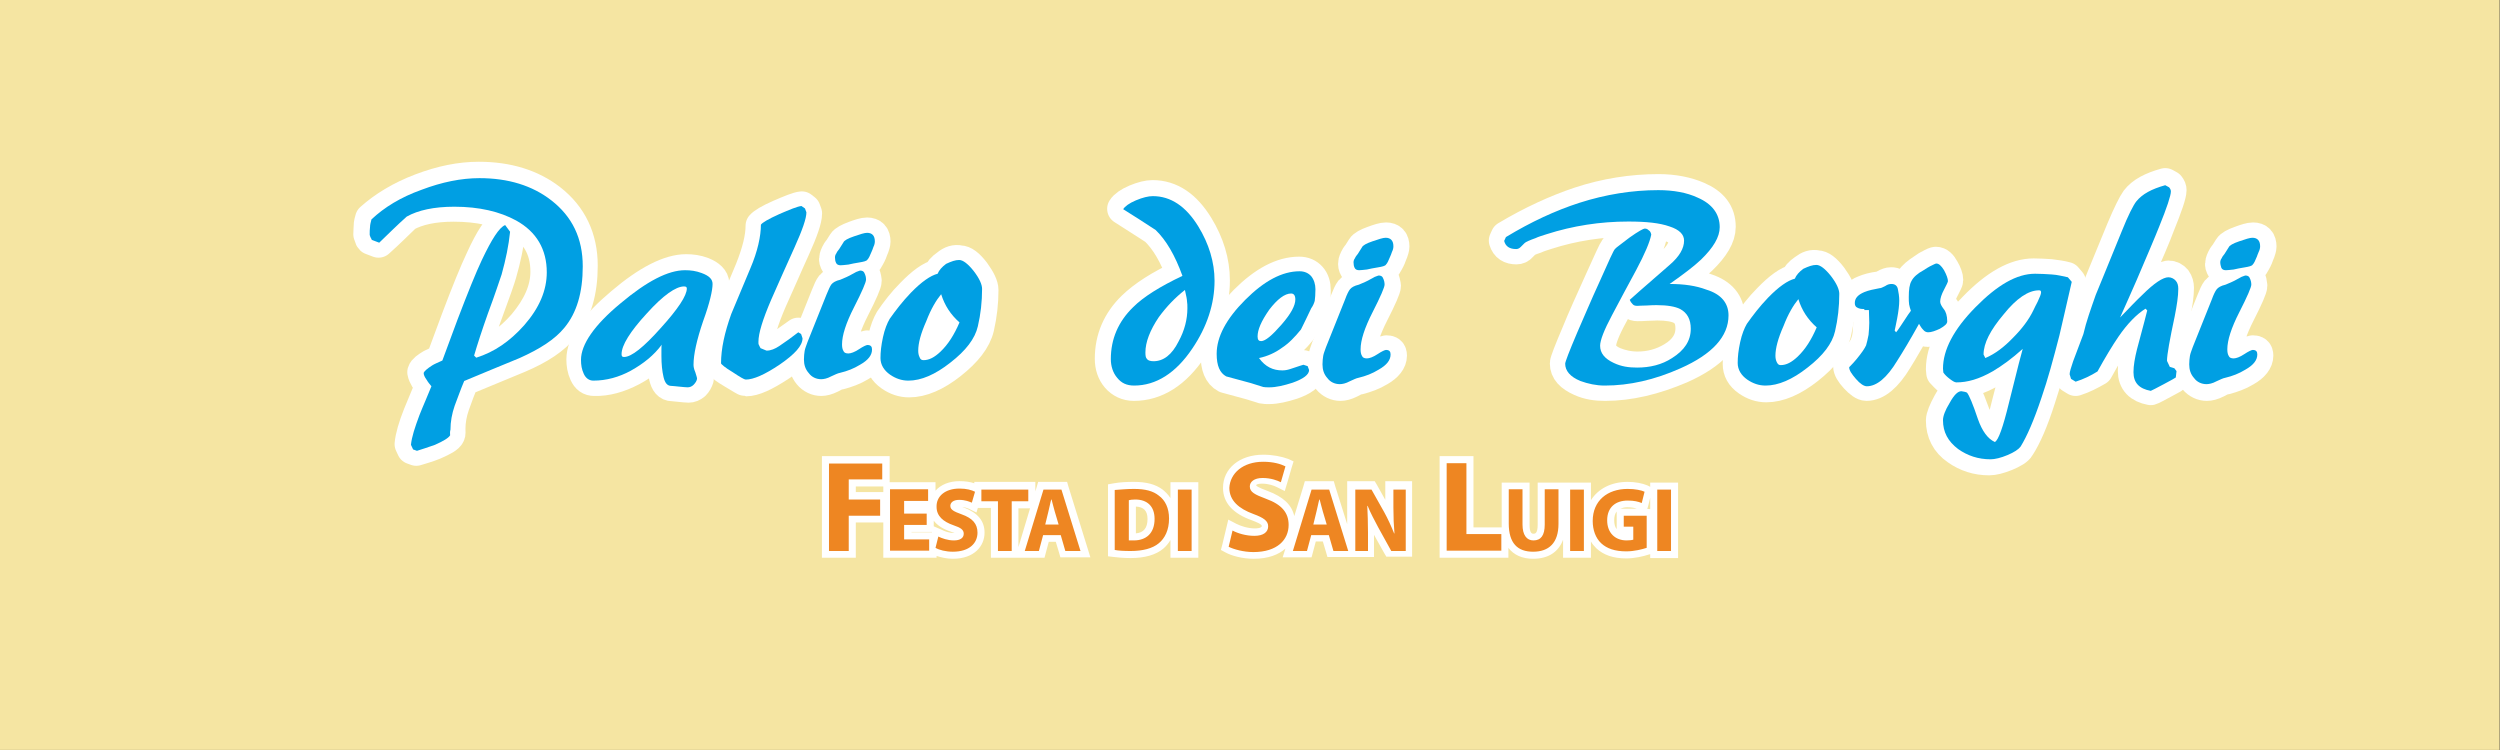
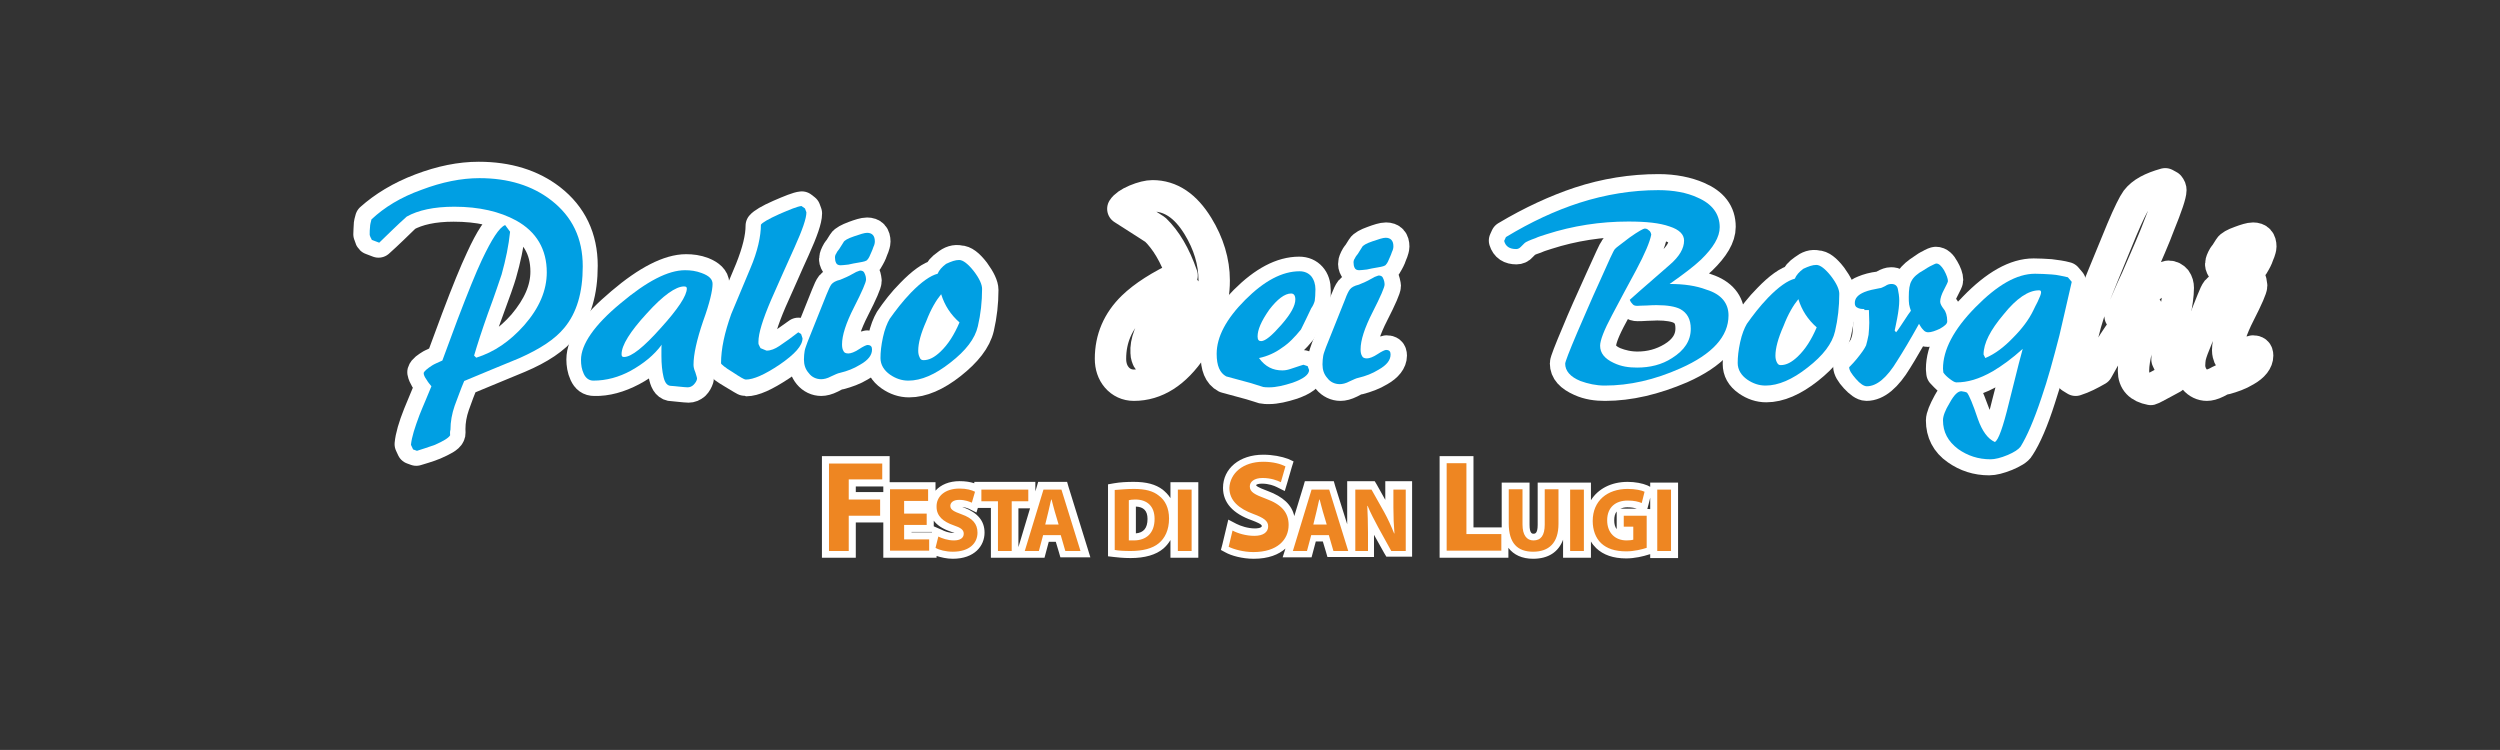
<svg xmlns="http://www.w3.org/2000/svg" version="1.1" id="Livello_1" x="0px" y="0px" viewBox="0 0 708.7 212.6" style="enable-background:new 0 0 708.7 212.6;" xml:space="preserve">
  <rect x="0" y="0" width="708.7" height="212.6" fill="#333333" stroke="none" />
  <style type="text/css">
	.st0{fill:#F5E5A2;}
	.st1{fill:none;stroke:#FFFFFF;stroke-width:8.892;stroke-linejoin:round;}
	.st2{fill:#009FE3;}
	.st3{fill:#EE8622;}
	.st4{fill:#FFFFFF;}
</style>
-   <rect x="-0.3" class="st0" width="708.9" height="212.6" />
  <g>
    <g>
      <path class="st1" d="M127.5,121.6c0-2.2,0.4-4.5,1.2-6.8c0.8-2.3,1.7-4.7,2.7-7c5.2-2.2,10.5-4.3,15.7-6.5    c5.9-2.5,10.1-5.3,12.7-8.6c3.5-4.2,5.2-10,5.2-17.4c0-7.8-3-14.1-8.9-18.7c-5.4-4.2-12.2-6.3-20.4-6.3c-5.2,0-10.6,1.1-16.4,3.3    s-10.5,5.1-14.2,8.4c-0.2,0.7-0.4,1.3-0.4,2.1c0,0.6-0.1,1.4-0.1,2.3c0,0,0.1,0.2,0.2,0.6s0.2,0.6,0.4,0.8l2.1,0.8    c2.7-2.4,5.2-4.9,7.8-7.4c3.3-1.8,7.7-2.8,13.5-2.8c7.1,0,12.9,1.3,17.5,3.9c5.8,3.3,8.7,8.1,8.7,14.7c0,5.1-2.2,10-6.4,15    c-4,4.6-8.6,7.7-13.6,9.2l-0.6-0.6c0.8-3.1,2.1-7.1,3.9-11.9c2.2-5.9,3.5-9.7,3.9-11.1c1.2-4.2,2.1-8.2,2.4-12.1l-1.4-1.9    c-1.7,0.7-3.9,4-6.6,9.9c-1.7,3.6-4,9.2-6.9,16.9c-1.4,3.9-2.9,7.7-4.3,11.6c-1.2,0.6-2.2,1.1-2.9,1.4c-1.3,0.8-2.2,1.4-2.4,2.1    c0.1,0.6,0.4,1.2,0.8,1.9c0.5,0.7,1,1.3,1.4,1.9c-1.1,2.8-2.3,5.4-3.4,8.2c-1.4,3.5-2.2,6.3-2.4,8.4l0.6,1.3l1.1,0.4    c1.2-0.4,2.9-0.8,5.1-1.7c2.5-1.1,4-1.9,4.3-2.7C127.6,123,127.5,122.4,127.5,121.6z" />
      <path class="st1" d="M183.2,88.9c4.7-5.1,8.2-7.6,10.5-7.6c0.6,0,0.8,0.2,0.8,0.6c0,2.1-2.4,5.8-7.4,11.2    c-4.9,5.4-8.3,8.2-10.4,8.2c-0.5,0-0.7-0.2-0.7-0.8C176.2,97.9,178.5,94,183.2,88.9z M179.1,105c3.6-1.9,6.5-4.3,8.8-7.4    c0,0.5-0.1,1-0.1,1.4v1.8c0,2.3,0.2,4.3,0.6,6s1.1,2.5,2.2,2.5c0.4,0,1.1,0.1,2.2,0.2s1.9,0.2,2.4,0.2c0.6,0,1.1-0.2,1.7-0.7    c0.5-0.5,0.8-1.1,1-1.7c0-0.5-0.2-1.1-0.5-1.9c-0.2-0.8-0.5-1.6-0.5-2.1c0-2.9,0.8-7,2.7-12.3c1.8-5.3,2.7-8.8,2.7-10.6    c0-1.2-1.1-2.3-3.1-3.1c-1.6-0.6-3.1-0.8-4.7-0.8c-4.7,0-10.9,3.1-18.3,9.4c-7.5,6.3-11.2,11.6-11.2,16c0,1.3,0.2,2.7,0.8,4    s1.4,1.9,2.7,1.9C171.9,107.9,175.5,106.9,179.1,105z" />
      <path class="st1" d="M227.3,58.7c-1.1,0.1-3.3,1-6.3,2.3s-4.7,2.4-5.2,3c0,3.3-1,7.4-3,12.4c-1.8,4.3-3.6,8.6-5.4,12.9    c-1.9,5.2-2.9,9.9-2.9,14c0,0.4,1.1,1.2,3.3,2.5s3.4,2.1,3.7,2.1c2.2,0,5.3-1.4,9.7-4.3c4.3-2.9,6.4-5.4,6.4-7.4l-0.5-1.2    l-0.8-0.5c-1.8,1.3-3.6,2.5-5.4,3.9c-1.2,0.8-2.4,1.3-3.6,1.3l-1.7-0.7c-0.2-0.5-0.5-0.7-0.5-1c-0.1-0.2-0.1-0.5-0.1-0.8    c0-2.3,1.2-6.3,3.6-11.9c2.2-4.8,4.3-9.8,6.6-14.8c2.3-5.1,3.4-8.3,3.4-10l-0.4-1.1L227.3,58.7z" />
      <path class="st1" d="M245,77.6c-0.2-0.5-0.7-0.6-1.2-0.6c0,0-0.4,0.1-1.1,0.4c-0.6,0.2-1.1,0.5-1.1,0.6c-1,0.6-2.1,1.1-3.4,1.6    c-1.2,0.5-2.1,0.8-2.5,1.3s-0.8,1.4-1.4,2.9l-5.4,13.5c-0.4,1-0.6,1.8-0.8,2.5c-0.1,0.7-0.2,1.6-0.2,2.4c0,1.4,0.5,2.8,1.4,3.9    s2.2,1.7,3.5,1.7c0.7,0,1.6-0.2,2.8-0.8c1.1-0.6,1.9-1,2.5-1c1.9-0.5,3.9-1.2,5.7-2.3c2.3-1.3,3.4-2.8,3.4-4.3    c0-1-0.5-1.3-1.3-1.3c-0.4,0-1.1,0.4-2.4,1.2c-1.2,0.8-2.3,1.2-3,1.2s-1.2-0.2-1.4-0.7s-0.4-1.1-0.4-1.9c0-2.5,1.1-6,3.4-10.5    s3.4-7.1,3.4-7.8C245.4,78.6,245.2,78.1,245,77.6z M237,74.6c0.2,0.5,0.7,0.7,1.3,0.7c0.5,0,1.3-0.1,2.2-0.2    c1-0.1,1.9-0.4,3.1-0.6s1.9-0.5,2.3-0.8c0.2-0.4,0.7-1.1,1.2-2.3c0.1-0.2,0.2-0.7,0.5-1.3c0.2-0.6,0.4-1.2,0.4-1.6    c0-1.6-0.7-2.4-2.2-2.4c-0.8,0-2.1,0.4-3.7,1s-2.7,1.2-3,1.7l-1.2,1.9c-0.4,0.4-0.6,0.8-0.8,1.2c-0.2,0.5-0.4,0.8-0.4,1.2    C236.5,73.6,236.7,74.1,237,74.6z" />
      <path class="st1" d="M262.5,91.2c1.4-3.4,2.9-5.9,4.2-7.6c1,3.1,2.8,5.8,5.2,8c-1.4,3.5-3.3,6.3-5.4,8.3c-1.7,1.6-3.3,2.4-4.8,2.4    c-0.6,0-1-0.2-1.1-0.8c-0.2-0.6-0.4-1.2-0.4-1.9C260.3,97.3,261,94.6,262.5,91.2z M268.4,75.1c-1.2,0.8-2.1,1.8-2.4,2.8    c-2.1,0.5-4.6,2.3-7.6,5.4c-2.4,2.4-4.3,4.9-6,7.4c-0.7,1.2-1.4,2.9-1.9,5.2c-0.5,2.3-0.7,4.2-0.7,5.9c0,1.8,0.8,3.4,2.7,4.7    c1.6,1.1,3.3,1.7,5.2,1.7c3.6,0,7.6-1.7,11.9-5.1s7-6.8,7.8-10.3s1.2-7,1.2-10.6c0-1.2-0.8-2.9-2.4-5.1c-1.7-2.2-3-3.1-4.1-3.1    C270.8,73.7,269.6,74.1,268.4,75.1z" />
    </g>
    <g>
      <path class="st2" d="M127.6,123.4c-0.4,0.7-1.8,1.6-4.3,2.7c-2.2,0.8-3.9,1.3-5.1,1.7l-1.1-0.4l-0.6-1.3c0.2-2.2,1.1-4.9,2.4-8.4    c1.1-2.8,2.3-5.4,3.4-8.2c-0.5-0.6-1-1.2-1.4-1.9c-0.5-0.7-0.8-1.3-0.8-1.9c0.2-0.5,1-1.2,2.4-2.1c0.6-0.4,1.6-0.8,2.9-1.4    c1.4-3.9,2.9-7.7,4.3-11.6c2.9-7.6,5.2-13.3,6.9-16.9c2.8-5.9,4.9-9.2,6.6-9.9l1.4,1.9c-0.4,3.9-1.2,7.8-2.4,12.1    c-0.5,1.4-1.7,5.2-3.9,11.1c-1.7,4.8-3,8.8-3.9,11.9l0.6,0.6c5.1-1.6,9.5-4.6,13.6-9.2c4.3-4.9,6.4-9.9,6.4-15    c0-6.5-2.9-11.5-8.7-14.7c-4.6-2.5-10.4-3.9-17.5-3.9c-5.8,0-10.3,1-13.5,2.8c-2.7,2.4-5.2,4.9-7.8,7.4l-2.1-0.8    c-0.1-0.2-0.2-0.5-0.4-0.8c-0.1-0.4-0.2-0.5-0.2-0.6c0-0.8,0-1.7,0.1-2.3c0-0.6,0.2-1.3,0.4-2.1c3.6-3.4,8.3-6.3,14.2-8.4    c5.8-2.2,11.3-3.3,16.4-3.3c8.2,0,15,2.1,20.4,6.3c5.9,4.6,8.9,10.7,8.9,18.7c0,7.4-1.7,13.2-5.2,17.4c-2.7,3.3-6.9,6-12.7,8.6    c-5.3,2.2-10.5,4.3-15.7,6.5c-1,2.3-1.8,4.7-2.7,7c-0.8,2.3-1.2,4.6-1.2,6.8C127.5,122.4,127.6,123,127.6,123.4z" />
      <path class="st2" d="M168.2,107.9c-1.1,0-2.1-0.6-2.7-1.9c-0.6-1.3-0.8-2.5-0.8-4c0-4.3,3.7-9.8,11.2-16    c7.5-6.3,13.5-9.4,18.3-9.4c1.6,0,3.1,0.2,4.7,0.8c2.2,0.8,3.1,1.8,3.1,3.1c0,1.8-0.8,5.4-2.7,10.6c-1.8,5.3-2.7,9.4-2.7,12.3    c0,0.5,0.1,1.2,0.5,2.1c0.2,0.8,0.5,1.4,0.5,1.9c-0.1,0.6-0.5,1.2-1,1.7s-1.1,0.7-1.7,0.7c-0.5,0-1.3-0.1-2.4-0.2    s-1.8-0.2-2.2-0.2c-1.1,0-1.8-0.8-2.2-2.5s-0.6-3.7-0.6-6c0-0.6,0-1.2,0-1.8c0-0.5,0-1.1,0.1-1.4c-2.2,3-5.2,5.4-8.8,7.4    C175.5,106.9,171.9,107.9,168.2,107.9z M176.2,100.4c0,0.6,0.2,0.8,0.7,0.8c2.1,0,5.6-2.8,10.4-8.2c4.9-5.4,7.4-9.2,7.4-11.2    c0-0.4-0.2-0.6-0.8-0.6c-2.3,0-5.9,2.5-10.5,7.6C178.6,94,176.2,97.9,176.2,100.4z" />
      <path class="st2" d="M228.2,59.1l0.4,1.1c0,1.7-1.1,4.9-3.4,10s-4.5,10-6.6,14.8c-2.4,5.6-3.6,9.5-3.6,11.9c0,0.4,0,0.7,0.1,0.8    c0.1,0.2,0.2,0.5,0.5,1l1.7,0.7c1.2,0,2.4-0.5,3.6-1.3c1.8-1.2,3.6-2.5,5.4-3.9l0.8,0.5l0.4,1.2c0,2.1-2.2,4.5-6.4,7.4    c-4.3,2.9-7.5,4.3-9.7,4.3c-0.4,0-1.6-0.7-3.7-2.1c-2.2-1.3-3.3-2.3-3.3-2.5c0-4.1,1-8.7,2.9-14c1.8-4.3,3.6-8.6,5.4-12.9    c2.1-4.9,3-9.2,3-12.4c0.4-0.6,2.1-1.6,5.2-3c3-1.3,5.2-2.2,6.3-2.3L228.2,59.1z" />
      <path class="st2" d="M245.5,79.3c0,0.7-1.1,3.3-3.4,7.8s-3.4,8-3.4,10.5c0,0.8,0.1,1.4,0.4,1.9c0.2,0.5,0.7,0.7,1.4,0.7    s1.8-0.4,3-1.2c1.2-0.8,2.1-1.2,2.4-1.2c1,0,1.3,0.5,1.3,1.3c0,1.6-1.1,3-3.4,4.3c-1.8,1.1-3.6,1.8-5.7,2.3    c-0.6,0.1-1.4,0.5-2.5,1c-1.1,0.6-2.1,0.8-2.8,0.8c-1.4,0-2.7-0.6-3.5-1.7c-1-1.1-1.4-2.4-1.4-3.9c0-1,0.1-1.7,0.2-2.4    c0.1-0.7,0.5-1.6,0.8-2.5l5.4-13.5c0.6-1.4,1-2.4,1.4-2.9s1.2-1,2.5-1.3c1.2-0.5,2.4-1,3.4-1.6c0.1-0.1,0.5-0.2,1.1-0.6    c0.6-0.2,1-0.4,1.1-0.4c0.6,0,1,0.2,1.2,0.6C245.4,78.1,245.5,78.6,245.5,79.3z M236.7,73c0-0.4,0.1-0.8,0.4-1.2    c0.2-0.5,0.5-0.8,0.8-1.2l1.2-1.9c0.2-0.5,1.2-1.1,3-1.7c1.7-0.6,3-1,3.7-1c1.4,0,2.2,0.8,2.2,2.4c0,0.5-0.1,1-0.4,1.6    c-0.2,0.6-0.4,1.1-0.5,1.3c-0.5,1.2-0.8,1.9-1.2,2.3c-0.2,0.4-1.1,0.6-2.3,0.8c-1.2,0.2-2.3,0.4-3.1,0.6c-1,0.1-1.7,0.2-2.2,0.2    c-0.6,0-1.1-0.2-1.3-0.7C236.8,74.1,236.7,73.6,236.7,73z" />
      <path class="st2" d="M271.9,73.7c1.1,0,2.5,1.1,4.1,3.1c1.7,2.2,2.4,3.9,2.4,5.1c0,3.6-0.4,7.2-1.2,10.6    c-0.8,3.5-3.4,6.9-7.8,10.3c-4.3,3.4-8.3,5.1-11.9,5.1c-1.9,0-3.6-0.6-5.2-1.7c-1.7-1.2-2.7-2.8-2.7-4.7c0-1.7,0.2-3.6,0.7-5.9    s1.2-4,1.9-5.2c1.7-2.4,3.6-4.9,6-7.4c3-3.1,5.6-4.9,7.6-5.4c0.4-1,1.2-1.9,2.4-2.8C269.7,74.1,270.8,73.7,271.9,73.7z     M260.3,99.4c0,0.7,0.1,1.3,0.4,1.9c0.2,0.6,0.6,0.8,1.1,0.8c1.6,0,3.1-0.8,4.8-2.4c2.2-2.1,3.9-4.8,5.4-8.3    c-2.5-2.2-4.2-4.8-5.2-8c-1.4,1.7-2.9,4.2-4.2,7.6C261,94.6,260.3,97.3,260.3,99.4z" />
    </g>
    <g>
      <path class="st1" d="M328.7,90c2.2-3,4.6-5.7,7.4-7.7c0.4,1.7,0.5,2.9,0.6,3.3c0,0.5,0.1,1.1,0.1,1.9c0,3.1-0.8,6.3-2.5,9.4    c-1.9,3.7-4.3,5.6-7.1,5.6c-1,0-1.6-0.2-1.8-0.6c-0.2-0.4-0.5-1.1-0.5-1.9C324.7,97,326,93.6,328.7,90z M327.5,65.1    c3,2.9,5.6,7.2,7.6,13c-6.3,2.9-10.9,5.9-14,8.9c-4.2,4.1-6.3,9-6.3,14.7c0,2.1,0.6,3.9,1.8,5.3c1.2,1.4,2.9,2.2,4.8,2.2    c6.3,0,11.8-3.5,16.5-10.5c4.2-6.3,6.3-12.7,6.3-19.2c0-5.3-1.6-10.5-4.6-15.4c-3.5-5.7-7.7-8.6-12.9-8.6c-1.2,0-2.9,0.4-4.8,1.2    s-3.1,1.7-3.6,2.5C321.5,61.2,324.5,63.2,327.5,65.1z" />
      <path class="st1" d="M359.8,87.9c2.2-3,4.2-4.6,6.2-4.6c0.8,0,1.2,0.6,1.2,1.7c0,1.7-1.3,4.1-3.9,7.1c-2.7,3.1-4.6,4.7-5.8,4.7    c-0.6,0-1-0.5-1-1.3C356.5,93.5,357.5,91.1,359.8,87.9z M356.8,101.8c2.4-0.5,4.6-1.6,6.5-2.9c1.9-1.4,3.7-3.1,5.4-5.2    c1-2.1,1.9-4,2.9-6c0.5-0.6,0.8-1.3,1-2.1c0.2-0.7,0.2-1.8,0.2-3.3c0-1.6-0.4-2.8-1.2-3.7s-1.9-1.4-3.3-1.4    c-4.9,0-10,2.7-15.4,8.1s-8.1,10.5-8.1,15.3c0,3.3,0.8,5.4,2.7,6.4c2.3,0.6,4.7,1.3,7,1.9c2.1,0.6,3.1,1,3.5,1.1s1,0.1,1.8,0.1    c1.8,0,4-0.5,6.5-1.3c3.1-1.1,4.7-2.3,4.7-3.6l-0.4-1.1l-1.2-0.4c-0.1,0-1.3,0.4-3.7,1.2c-0.8,0.2-1.6,0.4-2.3,0.4    C360.9,105,358.7,104,356.8,101.8z" />
      <path class="st1" d="M392.2,79c-0.2-0.5-0.7-0.6-1.2-0.6c0,0-0.4,0.1-1.1,0.4c-0.6,0.2-1.1,0.5-1.1,0.6c-1,0.6-2.1,1.1-3.4,1.6    c-1.2,0.5-2.1,0.8-2.5,1.3s-0.8,1.4-1.4,2.9l-5.4,13.5c-0.4,1-0.6,1.8-0.8,2.5c-0.1,0.7-0.2,1.6-0.2,2.4c0,1.4,0.5,2.8,1.4,3.9    s2.2,1.7,3.5,1.7c0.7,0,1.6-0.2,2.8-0.8c1.1-0.6,1.9-1,2.5-1c1.9-0.5,3.9-1.2,5.7-2.3c2.3-1.3,3.4-2.8,3.4-4.3    c0-1-0.5-1.3-1.3-1.3c-0.4,0-1.1,0.4-2.4,1.2c-1.2,0.8-2.3,1.2-3,1.2s-1.2-0.2-1.4-0.7c-0.2-0.5-0.4-1.1-0.4-1.9    c0-2.5,1.1-6,3.4-10.5s3.4-7.1,3.4-7.8C392.5,80.1,392.4,79.5,392.2,79z M384.1,76c0.2,0.5,0.7,0.7,1.3,0.7c0.5,0,1.3-0.1,2.2-0.2    c1-0.1,1.9-0.4,3.1-0.6s1.9-0.5,2.3-0.8c0.2-0.4,0.7-1.1,1.2-2.3c0.1-0.2,0.2-0.7,0.5-1.3c0.2-0.6,0.4-1.2,0.4-1.6    c0-1.6-0.7-2.4-2.2-2.4c-0.8,0-2.1,0.4-3.7,1c-1.7,0.6-2.7,1.2-3,1.7l-1.2,1.9c-0.4,0.4-0.6,0.8-0.8,1.2c-0.2,0.5-0.4,0.8-0.4,1.2    C383.7,75,383.8,75.5,384.1,76z" />
      <path class="st1" d="M483.8,82c-2.8-1.1-6.3-1.6-10.4-1.6c4.1-2.8,7.1-5.2,8.9-6.9c3.5-3.4,5.3-6.4,5.3-9.2c0-3.9-2.1-6.6-6.3-8.4    c-3-1.3-6.8-2.1-11.1-2.1c-7.6,0-15.1,1.2-22.4,3.6c-6.6,2.2-13.6,5.4-20.8,9.7l-0.5,1.1c0.5,1.6,1.6,2.3,3.4,2.3    c0.5,0,1-0.2,1.3-0.6c0.4-0.4,0.7-0.7,1.1-1.1s1.3-0.8,3.1-1.4c0.8-0.4,1.9-0.7,3.1-1.1c7.5-2.4,15.2-3.6,23.2-3.6    c5.1,0,8.9,0.5,11.7,1.4c2.8,1,4.1,2.3,4.1,4c0,2.2-1.3,4.5-4.1,6.9c-7.5,6.4-11.2,9.7-11.3,9.9c0.1,0.5,0.5,0.8,0.8,1.2    s0.8,0.5,1.3,0.5s1.4,0,2.7-0.1c1.2,0,2.2-0.1,2.9-0.1c2.9,0,5.2,0.4,6.6,1.1c2.1,1.1,3,2.9,3,5.6c0,3.4-1.8,6.2-5.3,8.3    c-3,1.8-6.3,2.7-9.9,2.7c-2.4,0-4.6-0.5-6.6-1.3c-2.7-1.2-3.9-2.8-3.9-4.9c0-1.6,1.1-4.5,3.4-8.7c2.3-4.3,4.6-8.4,6.8-12.7    c2.5-4.7,4-8.1,4.3-10.1c-0.1-0.5-0.4-0.8-0.7-1.2c-0.4-0.2-0.7-0.5-1.2-0.5c-0.4,0-1.7,0.8-4.2,2.5c-2.4,1.7-3.9,2.8-4.2,3.3    c-0.4,0.5-1.7,3.4-4.1,8.7c-2.9,6.4-5.1,11.3-6.6,15c-2.3,5.4-3.4,8.3-3.4,8.8c0,2.1,1.4,3.6,4.3,4.9c2.2,1,4.5,1.3,6.9,1.3    c6.9,0,14-1.7,21.5-4.9c9-4,13.6-9,13.6-15C490,86,488,83.4,483.8,82z" />
      <path class="st1" d="M505.5,92.6c1.4-3.4,2.9-5.9,4.2-7.6c1,3.1,2.8,5.8,5.2,8c-1.4,3.5-3.3,6.3-5.4,8.3c-1.7,1.6-3.3,2.4-4.8,2.4    c-0.6,0-1-0.2-1.1-0.8c-0.2-0.6-0.4-1.2-0.4-1.9C503.3,98.8,504,96,505.5,92.6z M511.4,76.5c-1.2,0.8-2.1,1.8-2.4,2.8    c-2.1,0.5-4.6,2.3-7.6,5.4c-2.4,2.4-4.3,4.9-6,7.4c-0.7,1.2-1.4,2.9-1.9,5.2c-0.5,2.3-0.7,4.2-0.7,5.9c0,1.8,0.8,3.4,2.7,4.7    c1.6,1.1,3.3,1.7,5.2,1.7c3.6,0,7.6-1.7,11.9-5.1c4.3-3.4,7-6.8,7.8-10.3s1.2-7,1.2-10.6c0-1.2-0.8-2.9-2.4-5.1    c-1.7-2.2-3-3.1-4.1-3.1C513.8,75.1,512.7,75.5,511.4,76.5z" />
      <path class="st1" d="M529.7,87.6l0.1,3.6c0,1.1-0.1,2.2-0.2,3.4c-0.1,1.2-0.4,2.2-0.7,3c-0.2,0.8-1.2,2.2-2.7,3.9    c-0.5,0.6-1.1,1.3-2.1,2.3c0,0.8,0.6,1.9,1.9,3.3c1.2,1.3,2.3,2.1,3.1,2.1c2.8,0,5.7-2.4,8.6-7.2c1.6-2.5,3.5-6,6.2-10.5    c0.4,0.6,0.8,1.2,1.2,1.7c0.5,0.5,1,0.7,1.4,0.7c0.8,0,1.9-0.4,3.3-1c1.3-0.6,2.1-1.3,2.1-2.1c0-1.6-0.4-2.8-1-3.5s-1-1.4-1-2.1    c0-1,0.4-2.1,1.1-3.4c0.7-1.3,1.1-2.2,1.1-2.4c0-0.8-0.4-1.9-1.1-3.1c-0.7-1.3-1.4-1.9-2.2-1.9c-0.2,0-0.8,0.2-1.8,0.8    c-0.5,0.2-1.1,0.6-1.8,1.1c-1.7,1.1-2.9,2.1-3.4,3c-0.6,1-0.8,2.5-0.8,4.6c0,0.7,0,1.4,0.1,2.1s0.2,1.2,0.5,1.8    c-0.1,0.2-1.1,1.7-2.9,4.3c-0.7,1.1-1.1,1.7-1.3,1.8l-0.4-0.5c0-0.2,0.2-1.4,0.7-3.4c0.4-1.9,0.6-3.6,0.6-5.1    c0-1.2-0.1-2.3-0.4-3.3c-0.2-1-0.8-1.4-1.8-1.4c-0.5,0-1.1,0.2-1.8,0.6c-0.7,0.5-1.2,0.6-1.6,0.6c-1.7,0.2-3.1,0.6-4.3,1.1    c-1.8,0.7-2.7,1.8-2.7,3.1c0,0.6,0.2,1.1,0.7,1.3c0.5,0.2,1.1,0.4,1.8,0.4h1.3v0.3C529.5,87.6,529.7,87.6,529.7,87.6z" />
      <path class="st1" d="M568,89c3.7-4.5,7.1-6.8,10-6.8c0.5,0,0.6,0.2,0.6,0.6s-0.4,1.2-1,2.7c-0.5,0.8-0.8,1.7-1.2,2.4    c-1.3,2.8-3.3,5.3-5.8,7.8s-5.1,4.3-7.8,5.7l-0.5-1C562.3,97.3,564.2,93.6,568,89z M564.6,105.3c2.5-1.4,5.3-3.5,8.4-6.3    c-0.1,0.6-1.4,5.7-3.9,15.3c-1.7,7-3,10.6-4,11.1c-2.1-1-3.6-3.1-4.8-6.5c-1.6-4.2-2.5-6.8-3.1-7.5c-0.4,0-0.8-0.1-1.6-0.4    c-1,0-2.1,1.1-3.3,3.3c-1.2,2.2-1.9,3.9-1.9,4.9c0,3.4,1.4,6.2,4.3,8.2c2.7,1.9,5.7,2.9,9.2,2.9c1.2,0,2.8-0.4,4.8-1.2    c1.9-0.8,3.3-1.6,3.7-2.4c1.9-2.9,3.9-7.5,5.9-13.8c1.7-5.2,3.4-11.1,5.1-17.7c0.7-3,1.9-8.1,3.5-15.2l-1.1-1.3    c-1.4-0.4-3-0.6-4.6-0.8c-1.6-0.1-3.1-0.2-4.7-0.2c-5.1,0-10.7,3.1-16.9,9.5c-6.2,6.3-9.2,12.2-9.2,17.4l0.1,1.1    c0.5,0.6,1.1,1.1,1.8,1.8c0.8,0.6,1.4,1,1.9,1C557.7,108.4,561,107.5,564.6,105.3z" />
      <path class="st1" d="M607.3,83.2c-1.6,1.4-3.6,3.6-6.3,6.4c1.6-3.5,3-7.1,4.7-10.6c3-6.9,5.2-11.9,6.4-15.2    c2.2-5.4,3.3-8.7,3.3-9.9c0-0.4-0.1-0.7-0.5-1.2l-1.1-0.6c-3.9,1.1-6.6,2.5-8.2,4.6c-0.8,1.1-2.2,3.9-4.1,8.4    c-4.6,11.1-7,17.1-7.4,18.1c-1.4,3.9-2.7,7.6-3.5,11.1c-1,2.7-1.9,5.2-2.9,7.7c-0.6,1.8-1,3-1,3.7l0.4,1.3l1.3,0.8    c2.2-0.7,4.1-1.7,6.2-2.9c2.2-4,4.1-7.2,5.9-9.8c2.7-3.9,5.2-6.5,7.7-8l0.5,0.5c0,0.6-1,4.2-2.9,11c-0.6,2.4-1,4.6-1,6.5    c0,3,1.7,4.7,4.9,5.3c0.4-0.1,1.6-0.8,3.7-1.9c2.1-1.1,3.3-1.8,3.4-1.9l0.2-1.8l-0.6-0.8l-1.3-0.4l-0.8-1.7c0-1.8,0.7-6,2.2-12.7    c0.6-3,1-5.6,1-7.6c0-0.8-0.2-1.6-0.7-2.3c-0.5-0.6-1.2-1-2.1-1C613.2,78.6,610.7,80.2,607.3,83.2z" />
      <path class="st1" d="M637.8,79c-0.2-0.5-0.7-0.6-1.2-0.6c0,0-0.4,0.1-1.1,0.4c-0.6,0.2-1.1,0.5-1.1,0.6c-1,0.6-2.1,1.1-3.4,1.6    c-1.2,0.5-2.1,0.8-2.5,1.3s-0.8,1.4-1.4,2.9l-5.4,13.5c-0.4,1-0.6,1.8-0.8,2.5c-0.1,0.7-0.2,1.6-0.2,2.4c0,1.4,0.5,2.8,1.4,3.9    s2.2,1.7,3.5,1.7c0.7,0,1.6-0.2,2.8-0.8c1.1-0.6,1.9-1,2.5-1c1.9-0.5,3.9-1.2,5.7-2.3c2.3-1.3,3.4-2.8,3.4-4.3    c0-1-0.5-1.3-1.3-1.3c-0.4,0-1.1,0.4-2.4,1.2c-1.2,0.8-2.3,1.2-3,1.2s-1.2-0.2-1.4-0.7s-0.4-1.1-0.4-1.9c0-2.5,1.1-6,3.4-10.5    c2.3-4.5,3.4-7.1,3.4-7.8C638.2,80.1,638.1,79.5,637.8,79z M629.9,76c0.2,0.5,0.7,0.7,1.3,0.7c0.5,0,1.3-0.1,2.2-0.2    c1-0.1,1.9-0.4,3.1-0.6c1.2-0.2,1.9-0.5,2.3-0.8c0.2-0.4,0.7-1.1,1.2-2.3c0.1-0.2,0.2-0.7,0.5-1.3c0.2-0.6,0.4-1.2,0.4-1.6    c0-1.6-0.7-2.4-2.2-2.4c-0.8,0-2.1,0.4-3.7,1c-1.7,0.6-2.7,1.2-3,1.7l-1.2,1.9c-0.4,0.4-0.6,0.8-0.8,1.2c-0.2,0.5-0.4,0.8-0.4,1.2    C629.4,75,629.6,75.5,629.9,76z" />
    </g>
    <g>
-       <path class="st2" d="M318.4,59.3c0.5-0.8,1.7-1.7,3.6-2.5s3.5-1.2,4.8-1.2c5.1,0,9.4,2.9,12.9,8.6c3,4.9,4.6,10.1,4.6,15.4    c0,6.5-2.1,13-6.3,19.2c-4.7,7-10.3,10.5-16.5,10.5c-2.1,0-3.6-0.7-4.8-2.2c-1.2-1.4-1.8-3.3-1.8-5.3c0-5.7,2.1-10.6,6.3-14.7    c3-3,7.7-5.9,14-8.9c-2.1-5.8-4.6-10.1-7.6-13C324.5,63.2,321.5,61.2,318.4,59.3z M324.7,99.9c0,1,0.1,1.6,0.5,1.9    c0.2,0.4,1,0.6,1.8,0.6c2.8,0,5.2-1.8,7.1-5.6c1.7-3.1,2.5-6.3,2.5-9.4c0-0.8,0-1.4-0.1-1.9c0-0.5-0.2-1.6-0.6-3.3    c-2.8,2.2-5.2,4.7-7.4,7.7C326,93.6,324.7,97,324.7,99.9z" />
      <path class="st2" d="M363.5,105c0.7,0,1.4-0.1,2.3-0.4c2.4-0.8,3.6-1.2,3.7-1.2l1.2,0.4l0.4,1.1c0,1.3-1.6,2.5-4.7,3.6    c-2.5,0.8-4.7,1.3-6.5,1.3c-0.8,0-1.4,0-1.8-0.1s-1.6-0.5-3.5-1.1c-2.3-0.6-4.7-1.3-7-1.9c-1.8-1-2.7-3-2.7-6.4    c0-4.8,2.7-9.9,8.1-15.3s10.5-8.1,15.4-8.1c1.4,0,2.5,0.5,3.3,1.4c0.8,1,1.2,2.3,1.2,3.7c0,1.4-0.1,2.5-0.2,3.3    c-0.2,0.7-0.5,1.4-1,2.1c-1,2.1-1.9,4-2.9,6c-1.7,2.1-3.4,3.9-5.4,5.2c-1.9,1.4-4.1,2.4-6.5,2.9C358.7,104,360.9,105,363.5,105z     M356.5,95.4c0,1,0.4,1.3,1,1.3c1.2,0,3.1-1.6,5.8-4.7c2.7-3.1,3.9-5.4,3.9-7.1c0-1.1-0.4-1.7-1.2-1.7c-1.8,0-3.9,1.6-6.2,4.6    C357.5,91.1,356.5,93.5,356.5,95.4z" />
      <path class="st2" d="M392.5,80.7c0,0.7-1.1,3.3-3.4,7.8s-3.4,8-3.4,10.5c0,0.8,0.1,1.4,0.4,1.9c0.2,0.5,0.7,0.7,1.4,0.7    s1.8-0.4,3-1.2c1.2-0.8,2.1-1.2,2.4-1.2c1,0,1.3,0.5,1.3,1.3c0,1.6-1.1,3-3.4,4.3c-1.8,1.1-3.6,1.8-5.7,2.3    c-0.6,0.1-1.4,0.5-2.5,1c-1.1,0.6-2.1,0.8-2.8,0.8c-1.4,0-2.7-0.6-3.5-1.7c-1-1.1-1.4-2.4-1.4-3.9c0-1,0.1-1.7,0.2-2.4    c0.1-0.7,0.5-1.6,0.8-2.5l5.4-13.5c0.5-1.4,1-2.4,1.4-2.9s1.2-1,2.5-1.3c1.2-0.5,2.4-1,3.4-1.6c0.1-0.1,0.5-0.2,1.1-0.6    c0.6-0.2,1-0.4,1.1-0.4c0.6,0,1,0.2,1.2,0.6C392.4,79.5,392.5,80.1,392.5,80.7z M383.7,74.4c0-0.4,0.1-0.8,0.4-1.2    c0.2-0.5,0.5-0.8,0.8-1.2l1.2-1.9c0.2-0.5,1.2-1.1,3-1.7c1.7-0.6,3-1,3.7-1c1.4,0,2.2,0.8,2.2,2.4c0,0.5-0.1,1-0.4,1.6    c-0.2,0.6-0.4,1.1-0.5,1.3c-0.5,1.2-0.8,1.9-1.2,2.3c-0.2,0.4-1.1,0.6-2.3,0.8c-1.2,0.2-2.3,0.4-3.1,0.6c-1,0.1-1.7,0.2-2.2,0.2    c-0.6,0-1.1-0.2-1.3-0.7C383.8,75.5,383.7,75,383.7,74.4z" />
      <path class="st2" d="M490,89.4c0,6-4.6,11-13.6,15c-7.4,3.3-14.5,4.9-21.5,4.9c-2.4,0-4.7-0.5-6.9-1.3c-2.9-1.2-4.3-2.9-4.3-4.9    c0-0.5,1.1-3.4,3.4-8.8c1.6-3.6,3.7-8.7,6.6-15c2.4-5.4,3.7-8.3,4.1-8.7c0.4-0.5,1.8-1.4,4.2-3.3c2.4-1.7,3.9-2.5,4.2-2.5    c0.5,0,0.8,0.1,1.2,0.5c0.4,0.2,0.6,0.7,0.7,1.2c-0.4,2.1-1.8,5.4-4.3,10.1c-2.2,4.1-4.5,8.3-6.8,12.7c-2.3,4.3-3.4,7.2-3.4,8.7    c0,2.1,1.3,3.7,3.9,4.9c2.1,1,4.2,1.3,6.6,1.3c3.6,0,7-0.8,9.9-2.7c3.5-2.2,5.3-4.9,5.3-8.3c0-2.7-1-4.5-3-5.6    c-1.4-0.7-3.6-1.1-6.6-1.1c-0.6,0-1.6,0-2.9,0.1c-1.2,0-2.2,0.1-2.7,0.1s-1-0.1-1.3-0.5c-0.4-0.4-0.6-0.7-0.8-1.2    c0.1-0.1,3.9-3.5,11.3-9.9c2.8-2.4,4.1-4.7,4.1-6.9c0-1.7-1.3-3.1-4.1-4c-2.8-1-6.6-1.4-11.7-1.4c-8,0-15.7,1.2-23.2,3.6    c-1.2,0.4-2.3,0.7-3.1,1.1c-1.7,0.6-2.8,1.1-3.1,1.4c-0.4,0.4-0.7,0.7-1.1,1.1s-0.8,0.6-1.3,0.6c-1.8,0-3-0.7-3.4-2.3l0.5-1.1    c7.1-4.3,14-7.5,20.8-9.7c7.5-2.4,15-3.6,22.4-3.6c4.3,0,8.1,0.7,11.1,2.1c4.2,1.8,6.3,4.7,6.3,8.4c0,2.8-1.8,5.8-5.3,9.2    c-1.9,1.8-4.9,4.1-8.9,6.9c4.1,0,7.5,0.5,10.4,1.6C488,83.4,490,86,490,89.4z" />
      <path class="st2" d="M514.9,75.1c1.1,0,2.5,1.1,4.1,3.1c1.7,2.2,2.4,3.9,2.4,5.1c0,3.6-0.4,7.2-1.2,10.6    c-0.8,3.5-3.4,6.9-7.8,10.3c-4.3,3.4-8.3,5.1-11.9,5.1c-1.9,0-3.6-0.6-5.2-1.7c-1.7-1.2-2.7-2.8-2.7-4.7c0-1.7,0.2-3.6,0.7-5.9    s1.2-4,1.9-5.2c1.7-2.4,3.6-4.9,6-7.4c3-3.1,5.6-4.9,7.6-5.4c0.4-1,1.2-1.9,2.4-2.8C512.7,75.5,513.8,75.1,514.9,75.1z     M503.3,100.8c0,0.7,0.1,1.3,0.4,1.9s0.6,0.8,1.1,0.8c1.6,0,3.1-0.8,4.8-2.4c2.2-2.1,3.9-4.8,5.4-8.3c-2.5-2.2-4.2-4.8-5.2-8    c-1.4,1.7-2.9,4.2-4.2,7.6C504,96,503.3,98.8,503.3,100.8z" />
      <path class="st2" d="M528.3,87.6c-0.7,0-1.3-0.1-1.8-0.4c-0.5-0.2-0.7-0.7-0.7-1.3c0-1.3,0.8-2.3,2.7-3.1c1.2-0.5,2.7-0.8,4.3-1.1    c0.4,0,0.8-0.2,1.6-0.6c0.7-0.5,1.3-0.6,1.8-0.6c1,0,1.6,0.5,1.8,1.4c0.2,1,0.4,2.1,0.4,3.3c0,1.3-0.2,3-0.6,5.1    c-0.4,1.9-0.6,3.1-0.7,3.4l0.4,0.5c0.1-0.1,0.6-0.7,1.3-1.8c1.8-2.8,2.8-4.2,2.9-4.3c-0.2-0.6-0.4-1.2-0.5-1.8s-0.1-1.3-0.1-2.1    c0-2.1,0.2-3.6,0.8-4.6c0.5-1,1.7-2.1,3.4-3c0.7-0.5,1.3-0.8,1.8-1.1c1-0.5,1.6-0.8,1.8-0.8c0.7,0,1.4,0.6,2.2,1.9    c0.7,1.3,1.1,2.4,1.1,3.1c0,0.2-0.4,1.1-1.1,2.4c-0.7,1.3-1.1,2.5-1.1,3.4c0,0.6,0.4,1.3,1,2.1c0.6,0.7,1,1.9,1,3.5    c0,0.7-0.7,1.3-2.1,2.1c-1.3,0.6-2.4,1-3.3,1c-0.5,0-1-0.2-1.4-0.7c-0.5-0.5-0.8-1-1.2-1.7c-2.5,4.5-4.6,8-6.2,10.5    c-2.9,4.8-5.8,7.2-8.6,7.2c-0.8,0-1.9-0.7-3.1-2.1s-1.9-2.4-1.9-3.3c1-1,1.6-1.7,2.1-2.3c1.4-1.7,2.3-3,2.7-3.9    c0.2-0.8,0.5-1.8,0.7-3c0.1-1.2,0.2-2.3,0.2-3.4l-0.1-3.6h-1.3v-0.3C528.5,87.6,528.3,87.6,528.3,87.6z" />
      <path class="st2" d="M554.6,108.4c-0.5,0-1.1-0.4-1.9-1c-0.8-0.6-1.4-1.2-1.8-1.8l-0.1-1.1c0-5.3,3-11.1,9.2-17.4    s11.7-9.5,16.9-9.5c1.6,0,3,0.1,4.7,0.2s3.1,0.5,4.6,0.8l1.1,1.3c-1.6,7.1-2.8,12.1-3.5,15.2c-1.7,6.6-3.3,12.5-5.1,17.7    c-2.1,6.3-4.1,10.9-5.9,13.8c-0.6,0.8-1.8,1.6-3.7,2.4s-3.6,1.2-4.8,1.2c-3.5,0-6.5-1-9.2-2.9c-2.9-2.2-4.3-4.8-4.3-8.2    c0-1.1,0.6-2.8,1.9-4.9c1.2-2.2,2.3-3.3,3.3-3.3c0.7,0.1,1.2,0.2,1.6,0.4c0.6,0.7,1.7,3.3,3.1,7.5c1.2,3.4,2.8,5.6,4.8,6.5    c1-0.5,2.3-4.1,4-11.1c2.4-9.7,3.7-14.7,3.9-15.3c-3.1,2.8-5.9,4.8-8.4,6.3C561,107.5,557.7,108.4,554.6,108.4z M562.3,100.5    l0.5,1c2.8-1.2,5.3-3.1,7.8-5.7c2.5-2.5,4.5-5.1,5.8-7.8c0.4-0.8,0.8-1.7,1.2-2.4c0.6-1.3,1-2.2,1-2.7s-0.2-0.6-0.6-0.6    c-3,0-6.4,2.3-10,6.8C564.2,93.6,562.3,97.3,562.3,100.5z" />
-       <path class="st2" d="M614.7,78.6c0.8,0,1.6,0.4,2.1,1s0.7,1.3,0.7,2.3c0,2.1-0.4,4.6-1,7.7c-1.4,6.6-2.2,10.9-2.2,12.7l0.8,1.7    l1.3,0.4l0.6,0.8l-0.2,1.8c-0.1,0.1-1.3,0.8-3.4,1.9s-3.4,1.8-3.7,1.9c-3.3-0.6-4.9-2.3-4.9-5.3c0-1.9,0.4-4.1,1-6.5    c1.8-6.8,2.8-10.4,2.9-11l-0.5-0.5c-2.5,1.6-5.1,4.2-7.7,8c-1.7,2.5-3.7,5.8-5.9,9.8c-1.9,1.2-4,2.2-6.2,2.9l-1.3-0.8l-0.4-1.3    c0-0.7,0.4-1.9,1-3.7c1-2.5,1.9-5.2,2.9-7.7c0.8-3.5,2.1-7.1,3.5-11.1c0.4-1,2.9-7,7.4-18.1c1.8-4.5,3.3-7.4,4.1-8.4    c1.7-2.1,4.3-3.5,8.2-4.6l1.1,0.6c0.4,0.5,0.5,0.8,0.5,1.2c0,1.1-1.1,4.5-3.3,9.9c-1.3,3.3-3.5,8.4-6.4,15.2    c-1.6,3.6-3.1,7.1-4.7,10.6c2.7-2.8,4.7-4.9,6.3-6.4C610.7,80.2,613.2,78.6,614.7,78.6z" />
-       <path class="st2" d="M638.2,80.7c0,0.7-1.1,3.3-3.4,7.8c-2.3,4.5-3.4,8-3.4,10.5c0,0.8,0.1,1.4,0.4,1.9c0.2,0.5,0.7,0.7,1.4,0.7    s1.8-0.4,3-1.2c1.2-0.8,2.1-1.2,2.4-1.2c1,0,1.3,0.5,1.3,1.3c0,1.6-1.1,3-3.4,4.3c-1.8,1.1-3.6,1.8-5.7,2.3    c-0.6,0.1-1.4,0.5-2.5,1c-1.1,0.6-2.1,0.8-2.8,0.8c-1.4,0-2.7-0.6-3.5-1.7c-1-1.1-1.4-2.4-1.4-3.9c0-1,0.1-1.7,0.2-2.4    c0.1-0.7,0.5-1.6,0.8-2.5l5.4-13.5c0.5-1.4,1-2.4,1.4-2.9s1.2-1,2.5-1.3c1.2-0.5,2.4-1,3.4-1.6c0.1-0.1,0.5-0.2,1.1-0.6    c0.6-0.2,1-0.4,1.1-0.4c0.6,0,1,0.2,1.2,0.6C638.1,79.5,638.2,80.1,638.2,80.7z M629.4,74.4c0-0.4,0.1-0.8,0.4-1.2    c0.2-0.5,0.5-0.8,0.8-1.2l1.2-1.9c0.2-0.5,1.2-1.1,3-1.7c1.7-0.6,3-1,3.7-1c1.4,0,2.2,0.8,2.2,2.4c0,0.5-0.1,1-0.4,1.6    s-0.4,1.1-0.5,1.3c-0.5,1.2-0.8,1.9-1.2,2.3c-0.2,0.4-1.1,0.6-2.3,0.8c-1.2,0.2-2.3,0.4-3.1,0.6c-1,0.1-1.7,0.2-2.2,0.2    c-0.6,0-1.1-0.2-1.3-0.7C629.6,75.5,629.4,75,629.4,74.4z" />
    </g>
  </g>
  <g>
    <path class="st3" d="M355.4,157.5c-3.1,0-6.1-0.9-7.5-1.7l-0.7-0.4l1.6-6.6l1.1,0.6c1.3,0.7,3.5,1.4,5.8,1.4c1.1,0,2.9-0.2,2.9-1.7   c0-0.7-0.3-1.4-3.5-2.5c-5-1.8-7.5-4.6-7.5-8.3c0-5,4.3-8.4,10.4-8.4c2.6,0,4.9,0.5,6.8,1.3l0.8,0.4l-1.8,6.5l-1.1-0.5   c-0.8-0.4-2.5-1.1-4.7-1.1c-1.6,0-2.6,0.6-2.6,1.4c0,0.8,0.6,1.3,4,2.6c4.8,1.8,7.1,4.4,7.1,8.3   C366.4,152.8,363.5,157.5,355.4,157.5z M434.6,157.4c-3.6,0-7.9-1.6-7.9-9v-10.7h5.9v11c0,2.3,0.7,3.5,2.1,3.5c0.7,0,2.2,0,2.2-3.5   v-11h5.9v10.7C442.8,154.2,439.9,157.4,434.6,157.4z M270.1,157.4c-2.2,0-4.3-0.6-5.4-1.2l-0.2-0.1v1.1h-13.1v-19.4h12.7v5.2h-6.8   v1.6h6.4v5.2h-6.4v2.1h7.1v2.1l0.8-3.4l1.1,0.6c0.9,0.5,2.4,1,3.9,1c0.7,0,1.8-0.1,1.8-0.9c0-0.3,0-0.7-2.2-1.5   c-3.6-1.3-5.5-3.3-5.5-6.1c0-3.7,3.1-6.2,7.6-6.2c1.9,0,3.5,0.3,4.9,1l0.3,0.1v-0.9h15.3v5.3h-4.7v14.1h-5.9v-14.1h-4.7v-2.6   l-1,3.5l-1.1-0.5c-0.5-0.3-1.7-0.7-3.2-0.7c-1,0-1.5,0.3-1.5,0.7c0,0.4,0.4,0.7,2.6,1.5c3.5,1.3,5.1,3.2,5.1,6.1   C278.1,153.9,276,157.4,270.1,157.4z M460.9,157.3c-3.4,0-5.9-0.8-7.8-2.6c-1.8-1.7-2.8-4.2-2.8-7.1c0-6,4.4-10.1,10.9-10.1   c2.4,0,4.3,0.5,5.2,0.9l0.8,0.3L466,144l-1.1-0.5c-0.7-0.3-1.7-0.7-3.6-0.7c-1.4,0-4.8,0.5-4.8,4.6c0,2.9,1.7,4.7,4.5,4.7   c0.4,0,0.7,0,0.9,0v-1.8h-2.7v-5.1h8.5V156l-0.7,0.2C465.6,156.8,463.2,157.3,460.9,157.3z M320.5,157.3c-2.2,0-3.7-0.1-4.6-0.3   l-0.9-0.1v-18.8l0.8-0.1c1.6-0.3,3.5-0.4,5.4-0.4c3.5,0,5.8,0.6,7.7,2.1c2.2,1.6,3.3,4.2,3.3,7.3c0,4.2-1.7,6.5-3.2,7.8   C327.2,156.5,324.3,157.3,320.5,157.3z M321.4,152.2c3.3,0,4.9-1.7,4.9-5.1c0-3-1.6-4.5-4.5-4.5c-0.3,0-0.6,0-0.8,0v9.6   C321.1,152.2,321.4,152.2,321.4,152.2z M468.8,157.1v-19.4h5.9v19.4H468.8z M444.1,157.1v-19.4h5.9v19.4H444.1z M409.1,157.1v-26.8   h7.6v20.1h9.9v6.7H409.1z M393.8,157.1l-4-7.2c-0.4-0.7-0.7-1.4-1.1-2c0,0.9,0,1.9,0,3v6.2h-11.5l-1.3-4.5h-3.5l-1.2,4.5h-6.2   l5.9-19.4h6.6l5.5,17.7v-17.7h6.2l3.9,6.9c0.2,0.4,0.5,0.9,0.7,1.4c0-0.7,0-1.4,0-2.2v-6.1h5.6v19.4H393.8z M374.8,147.7l-0.6-2.1   l-0.6,2.1H374.8z M332.9,157.1v-19.4h5.9v19.4H332.9z M301.3,157.1l-1.3-4.5h-3.5l-1.2,4.5h-6.2l5.9-19.4h6.6l6,19.4H301.3z    M298.8,147.7l-0.6-2.1l-0.6,2.1H298.8z M234,157.1v-26.8h17.1v6.6h-9.5v3.7h8.9v6.6h-8.9v10H234z" />
    <path class="st4" d="M358.1,130.9c2.8,0,4.9,0.6,6.3,1.3l-1.3,4.5c-1-0.5-2.8-1.2-5.2-1.2c-2.4,0-3.6,1.1-3.6,2.4   c0,1.6,1.4,2.3,4.6,3.5c4.4,1.6,6.4,3.9,6.4,7.4c0,4.2-3.2,7.7-10,7.7c-2.8,0-5.6-0.8-7-1.5l1.1-4.6c1.5,0.8,3.8,1.5,6.2,1.5   c2.6,0,3.9-1.1,3.9-2.7c0-1.5-1.2-2.4-4.2-3.5c-4.1-1.5-6.8-3.8-6.8-7.4C348.7,134.2,352.3,130.9,358.1,130.9 M415.7,131.3v20.1   h9.9v4.7h-15.5v-24.8H415.7 M250.1,131.3v4.6h-9.5v5.7h8.9v4.6h-8.9v10H235v-24.8H250.1 M272,138.5c2,0,3.4,0.4,4.4,0.9l-0.9,3.1   c-0.7-0.3-1.9-0.8-3.6-0.8c-1.7,0-2.5,0.8-2.5,1.7c0,1.1,1,1.6,3.2,2.4c3.1,1.1,4.5,2.7,4.5,5.2c0,2.9-2.2,5.4-7,5.4   c-2,0-3.9-0.5-4.9-1.1l0.8-3.2c1,0.5,2.7,1.1,4.4,1.1c1.8,0,2.8-0.7,2.8-1.9c0-1.1-0.8-1.7-2.9-2.4c-2.9-1-4.8-2.6-4.8-5.2   C265.4,140.7,267.9,138.5,272,138.5 M461.4,138.6c2.2,0,4,0.4,4.8,0.8l-0.8,3.2c-1-0.4-2.1-0.7-4-0.7c-3.3,0-5.8,1.8-5.8,5.6   c0,3.6,2.3,5.7,5.5,5.7c0.9,0,1.6-0.1,1.9-0.2v-3.7h-2.7v-3.1h6.5v9.1c-1.2,0.4-3.5,1-5.8,1c-3.2,0-5.5-0.8-7.1-2.3   c-1.6-1.5-2.4-3.8-2.4-6.3C451.5,141.9,455.7,138.6,461.4,138.6 M321.4,138.6c3.3,0,5.5,0.6,7.1,1.9c1.8,1.3,2.9,3.5,2.9,6.5   c0,3.3-1.2,5.6-2.9,7c-1.8,1.5-4.6,2.2-8,2.2c-2,0-3.5-0.1-4.5-0.3v-17C317.5,138.8,319.4,138.6,321.4,138.6 M321.4,153.2   c3.5,0,5.9-2,5.9-6.1c0-3.6-2.1-5.5-5.5-5.5c-0.9,0-1.4,0.1-1.8,0.2v11.4C320.3,153.2,320.9,153.2,321.4,153.2   C321.4,153.2,321.4,153.2,321.4,153.2 M473.7,138.8v17.4h-3.9v-17.4H473.7 M449,138.8v17.4h-3.9v-17.4H449 M441.8,138.8v9.7   c0,5.4-2.7,7.9-7.2,7.9c-4.4,0-6.9-2.4-6.9-8v-9.7h3.9v10c0,3,1.2,4.5,3.1,4.5c2.1,0,3.2-1.4,3.2-4.5v-10H441.8 M398.5,138.8v17.4   h-4.1l-3.7-6.7c-1-1.9-2.2-4.1-3-6.1h-0.1c0.1,2.3,0.2,4.8,0.2,7.6v5.2h-3.6v-17.4h4.6l3.6,6.4c1,1.8,2,4,2.8,6h0.1   c-0.2-2.3-0.3-4.6-0.3-7.3v-5.1H398.5 M376.8,138.8l5.4,17.4H378l-1.3-4.5h-5l-1.2,4.5h-4l5.3-17.4H376.8 M372.3,148.7h3.8L375,145   c-0.3-1-0.6-2.3-0.9-3.4h-0.1c-0.3,1-0.5,2.3-0.8,3.4L372.3,148.7 M337.8,138.8v17.4h-3.9v-17.4H337.8 M300.9,138.8l5.4,17.4h-4.3   l-1.3-4.5h-5l-1.2,4.5h-4l5.3-17.4H300.9 M296.3,148.7h3.8l-1.1-3.7c-0.3-1-0.6-2.3-0.9-3.4h-0.1c-0.3,1-0.5,2.3-0.8,3.4   L296.3,148.7 M291.5,138.8v3.3h-4.7v14.1h-3.9v-14.1h-4.7v-3.3H291.5 M263.1,138.8v3.2h-6.8v3.6h6.4v3.2h-6.4v4.1h7.1v3.2h-11.1   v-17.4H263.1 M358.1,128.9c-6.7,0-11.4,3.9-11.4,9.4c0,4.2,2.8,7.3,8.2,9.2c1.3,0.5,2.8,1.1,2.8,1.6c0,0.7-1.9,0.7-1.9,0.7   c-2.1,0-4.1-0.7-5.3-1.3l-2.3-1.2l-0.6,2.5l-1.1,4.6l-0.4,1.5l1.3,0.7c1.6,0.9,4.7,1.8,8,1.8c4.2,0,7.1-1.2,9-2.9l-0.8,2.5h2.7h4   h1.5l0.4-1.5l0.8-3h2l0.9,3l0.4,1.4h1.5h4.1h2h3.6h2v-2v-4.3l2.9,5.2l0.6,1h1.2h4.1h2v-2v-17.4v-2h-2h-3.6h-2v2v3.3l-2.4-4.3   l-0.6-1h-1.2h-4.6h-2v2v10.2l-3.4-10.8l-0.4-1.4h-1.5h-5.2h-1.5l-0.4,1.4l-2.6,8.5c-0.7-3.2-3.2-5.5-7.5-7.1   c-0.8-0.3-3-1.1-3.3-1.6c0,0,0,0,0-0.1c0-0.1,0.5-0.4,1.6-0.4c2,0,3.5,0.6,4.3,1l2.2,1.1l0.7-2.3l1.3-4.5l0.5-1.6l-1.5-0.7   C363.3,129.4,360.8,128.9,358.1,128.9L358.1,128.9z M417.7,129.3h-2h-5.6h-2v2v24.8v2h2h15.5h2v-2v-0.8c1.5,2,3.9,3.1,7,3.1   c4.3,0,7.2-1.9,8.5-5.4v3.1v2h2h3.9h2v-2v-2.6c0.4,0.7,0.9,1.3,1.5,1.9c2,1.9,4.8,2.9,8.5,2.9c2.4,0,4.9-0.6,6.4-1.1l0.4-0.1v1.1h2   h3.9h2v-2v-17.4v-2h-2h-3.9h-2v1.2l-0.8-0.4c-1.4-0.6-3.5-1-5.6-1c-4.7,0-8.4,2-10.4,5.2v-3v-2h-2h-3.9h-1.3h-2h-3.9h-2v2v10   c0,2.5-0.8,2.5-1.2,2.5c-0.3,0-1.1,0-1.1-2.5v-10v-2h-2h-3.9h-2v2v9.7c0,0.3,0,0.7,0,1h-0.1h-7.9v-18.1V129.3L417.7,129.3z    M467,144.2l0.3-1.1l0.5-2v3.2H467L467,144.2z M459.3,144.2c0.5-0.2,1.2-0.4,2-0.4c1.3,0,2.1,0.2,2.7,0.4h-3.7H459.3L459.3,144.2z    M458.3,150c-0.5-0.6-0.7-1.5-0.7-2.5c0-1,0.2-1.9,0.7-2.5v1.2v3.1V150L458.3,150z M252.1,129.3h-2H235h-2v2v24.8v2h2h5.6h2v-2v-8   h6.9h0.9v8v2h2h11.1h2v-0.5c1.2,0.4,2.9,0.8,4.6,0.8c6.2,0,9-3.7,9-7.4c0-3.3-1.9-5.6-5.8-7.1c-0.1,0-0.3-0.1-0.5-0.2   c0.8,0.1,1.5,0.4,1.8,0.5l2.2,1.1l0.4-1.3h1h2.7v12.1v2h2h3.9h1.1h2.7h4h1.5l0.4-1.5l0.8-3h2l0.9,3l0.4,1.4h1.5h4.3h2.7l-0.8-2.6   l-5.4-17.4l-0.4-1.4h-1.5h-5.2h-1.5l-0.4,1.4l-0.4,1.3v-0.7v-2h-2h-13.3h-2v0.4c-1.2-0.4-2.6-0.6-4.2-0.6c-2.9,0-5.3,1-6.8,2.7   v-0.4v-2h-2h-10.7h-0.3v-0.8v-4.6V129.3L252.1,129.3z M242.6,137.9h7.5h0.3v0.8v0.8h-0.9h-6.9V137.9L242.6,137.9z M288.7,144.1h2.7   h0.6l-3.3,11V144.1L288.7,144.1z M264.7,149.2v-0.4v-1.2c0.9,1.2,2.4,2.3,4.8,3.1c0.5,0.2,0.8,0.3,1.1,0.4c-0.1,0-0.2,0-0.2,0   c-1.3,0-2.7-0.5-3.4-0.9L264.7,149.2L264.7,149.2z M258.3,150.8h4.4h1.5l0,0.1h-0.7h-5.1V150.8L258.3,150.8z M321.4,136.6   c-2,0-3.9,0.1-5.6,0.4l-1.7,0.3v1.7v17v1.7l1.7,0.2c0.9,0.1,2.5,0.3,4.7,0.3c4,0,7.2-0.9,9.3-2.7c0.7-0.6,1.4-1.4,2-2.4v3v2h2h3.9   h2v-2v-17.4v-2h-2h-3.9h-2v2v2.5c-0.7-1.1-1.5-1.8-2.2-2.4C327.6,137.3,325,136.6,321.4,136.6L321.4,136.6z M322,151.2v-7.6   c2.2,0.1,3.3,1.2,3.3,3.5C325.3,149.7,324.2,151,322,151.2L322,151.2z" />
  </g>
</svg>